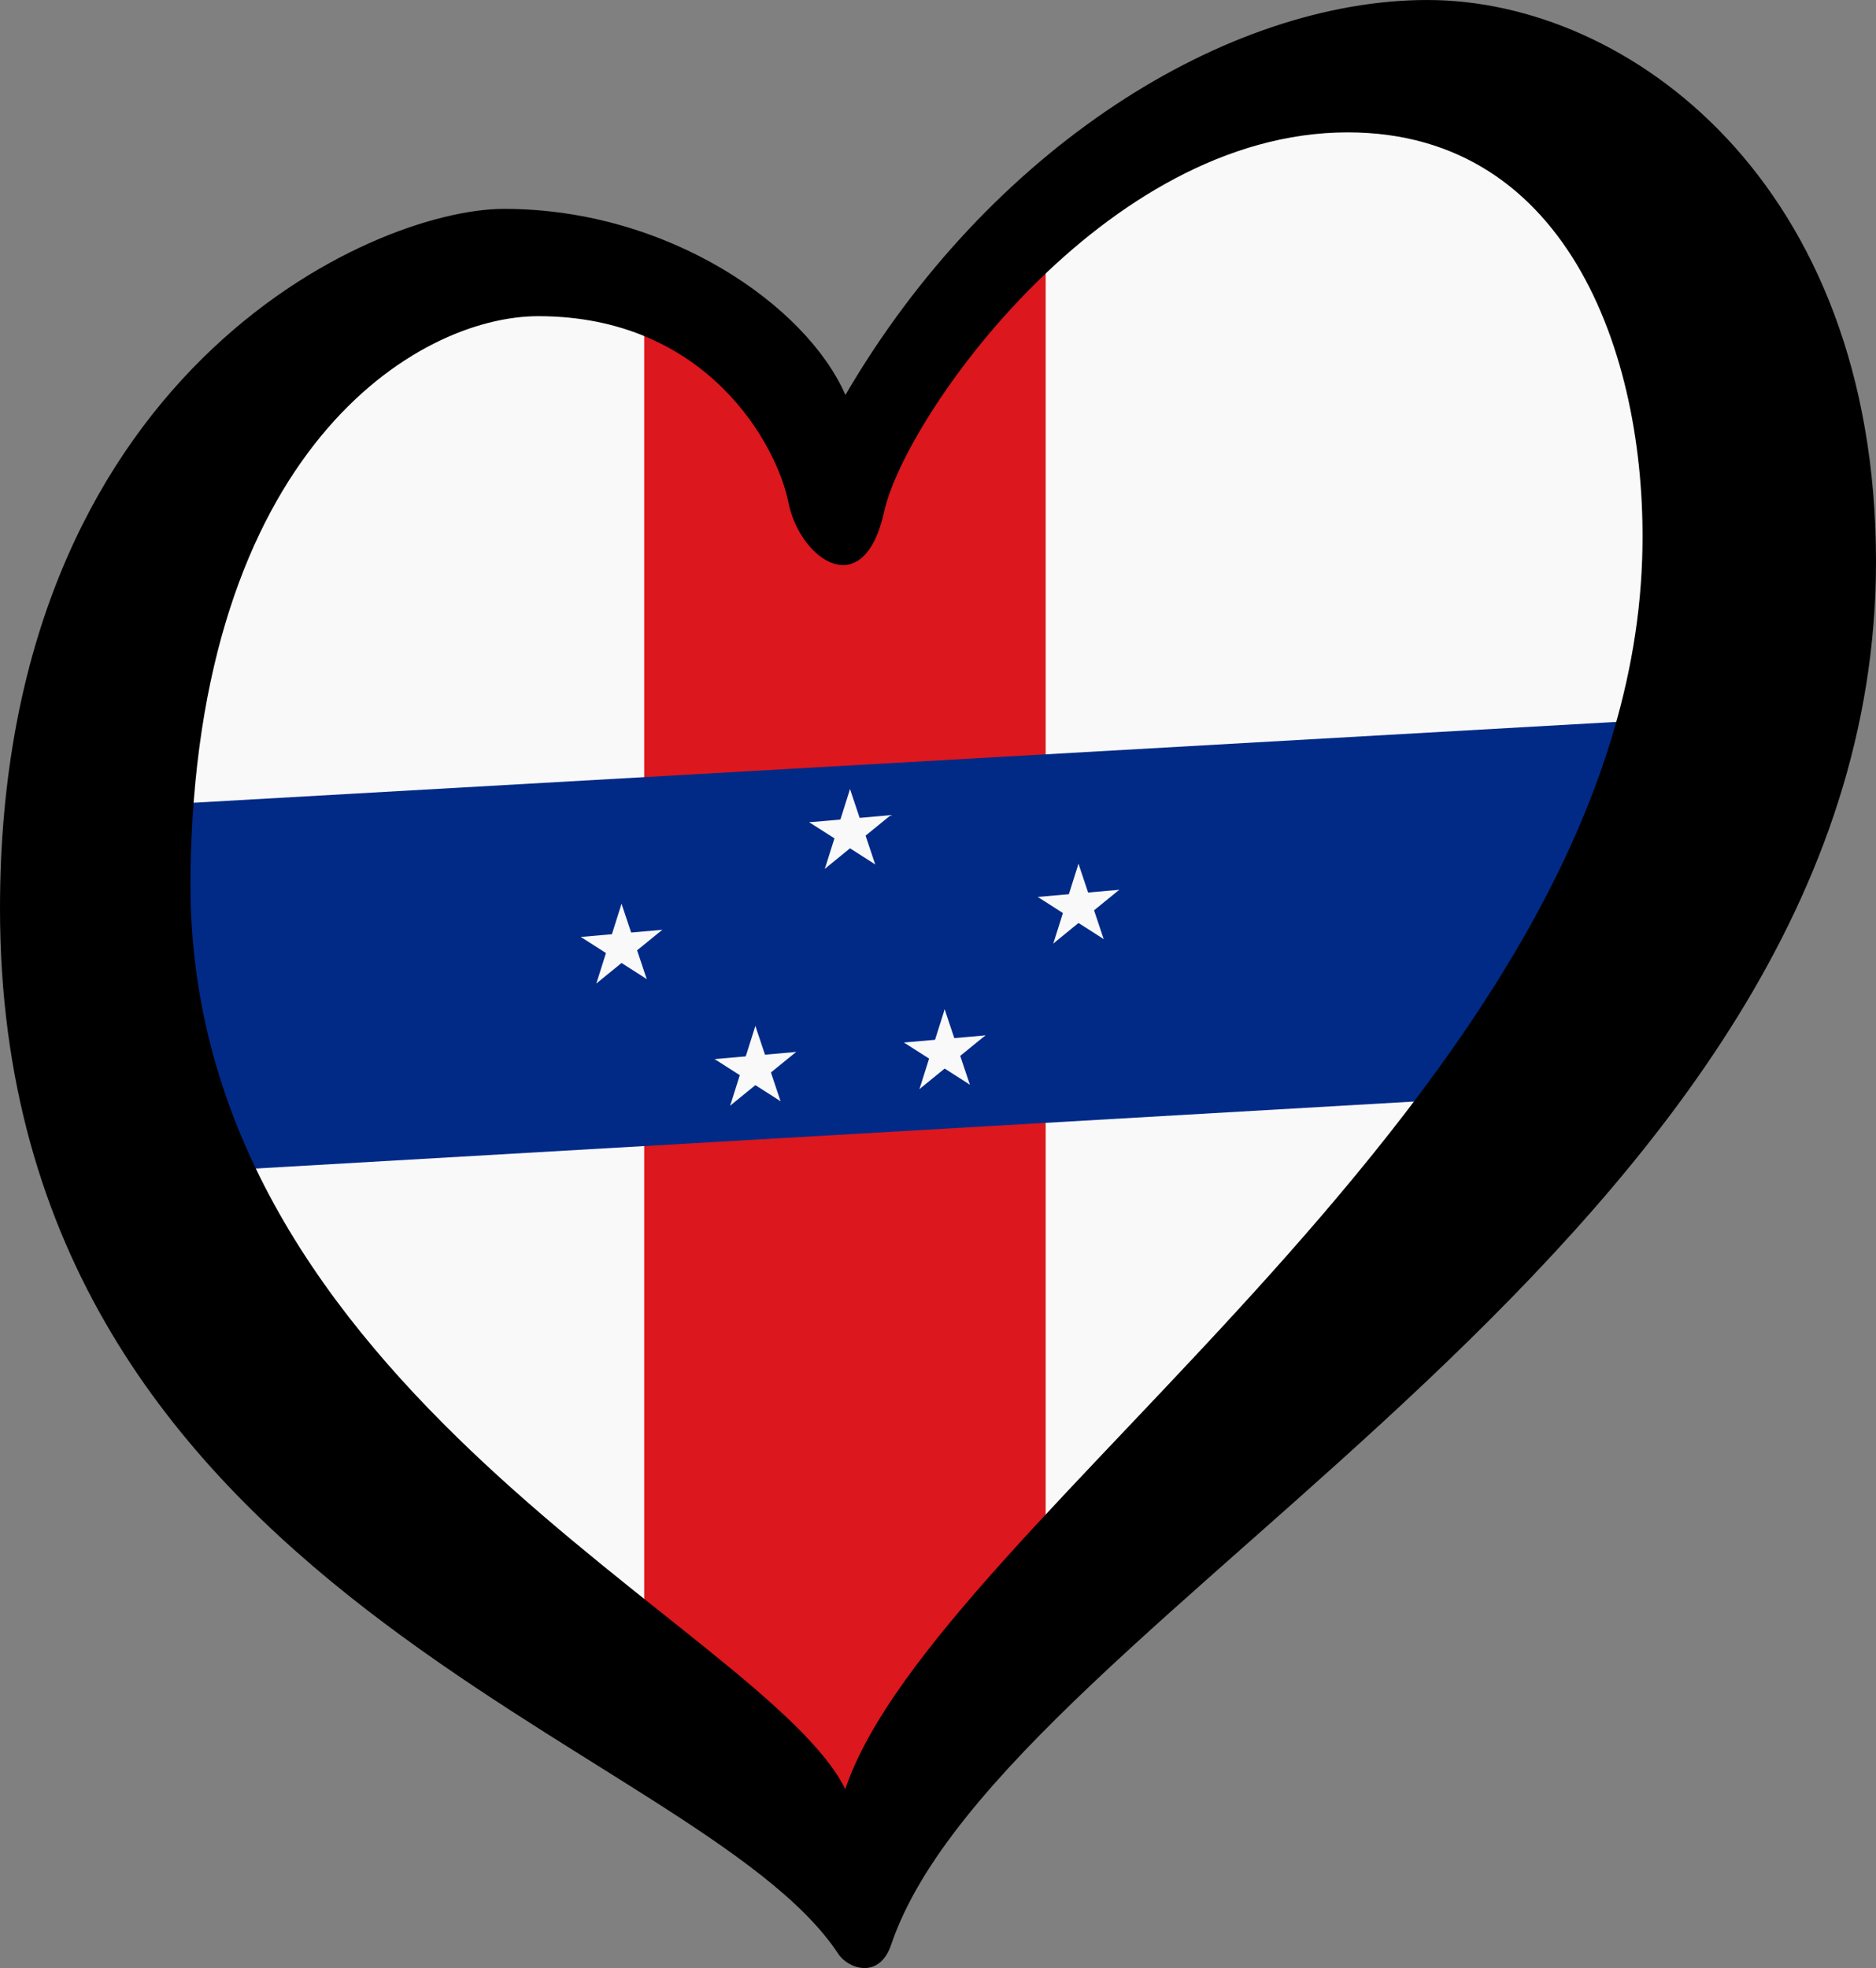
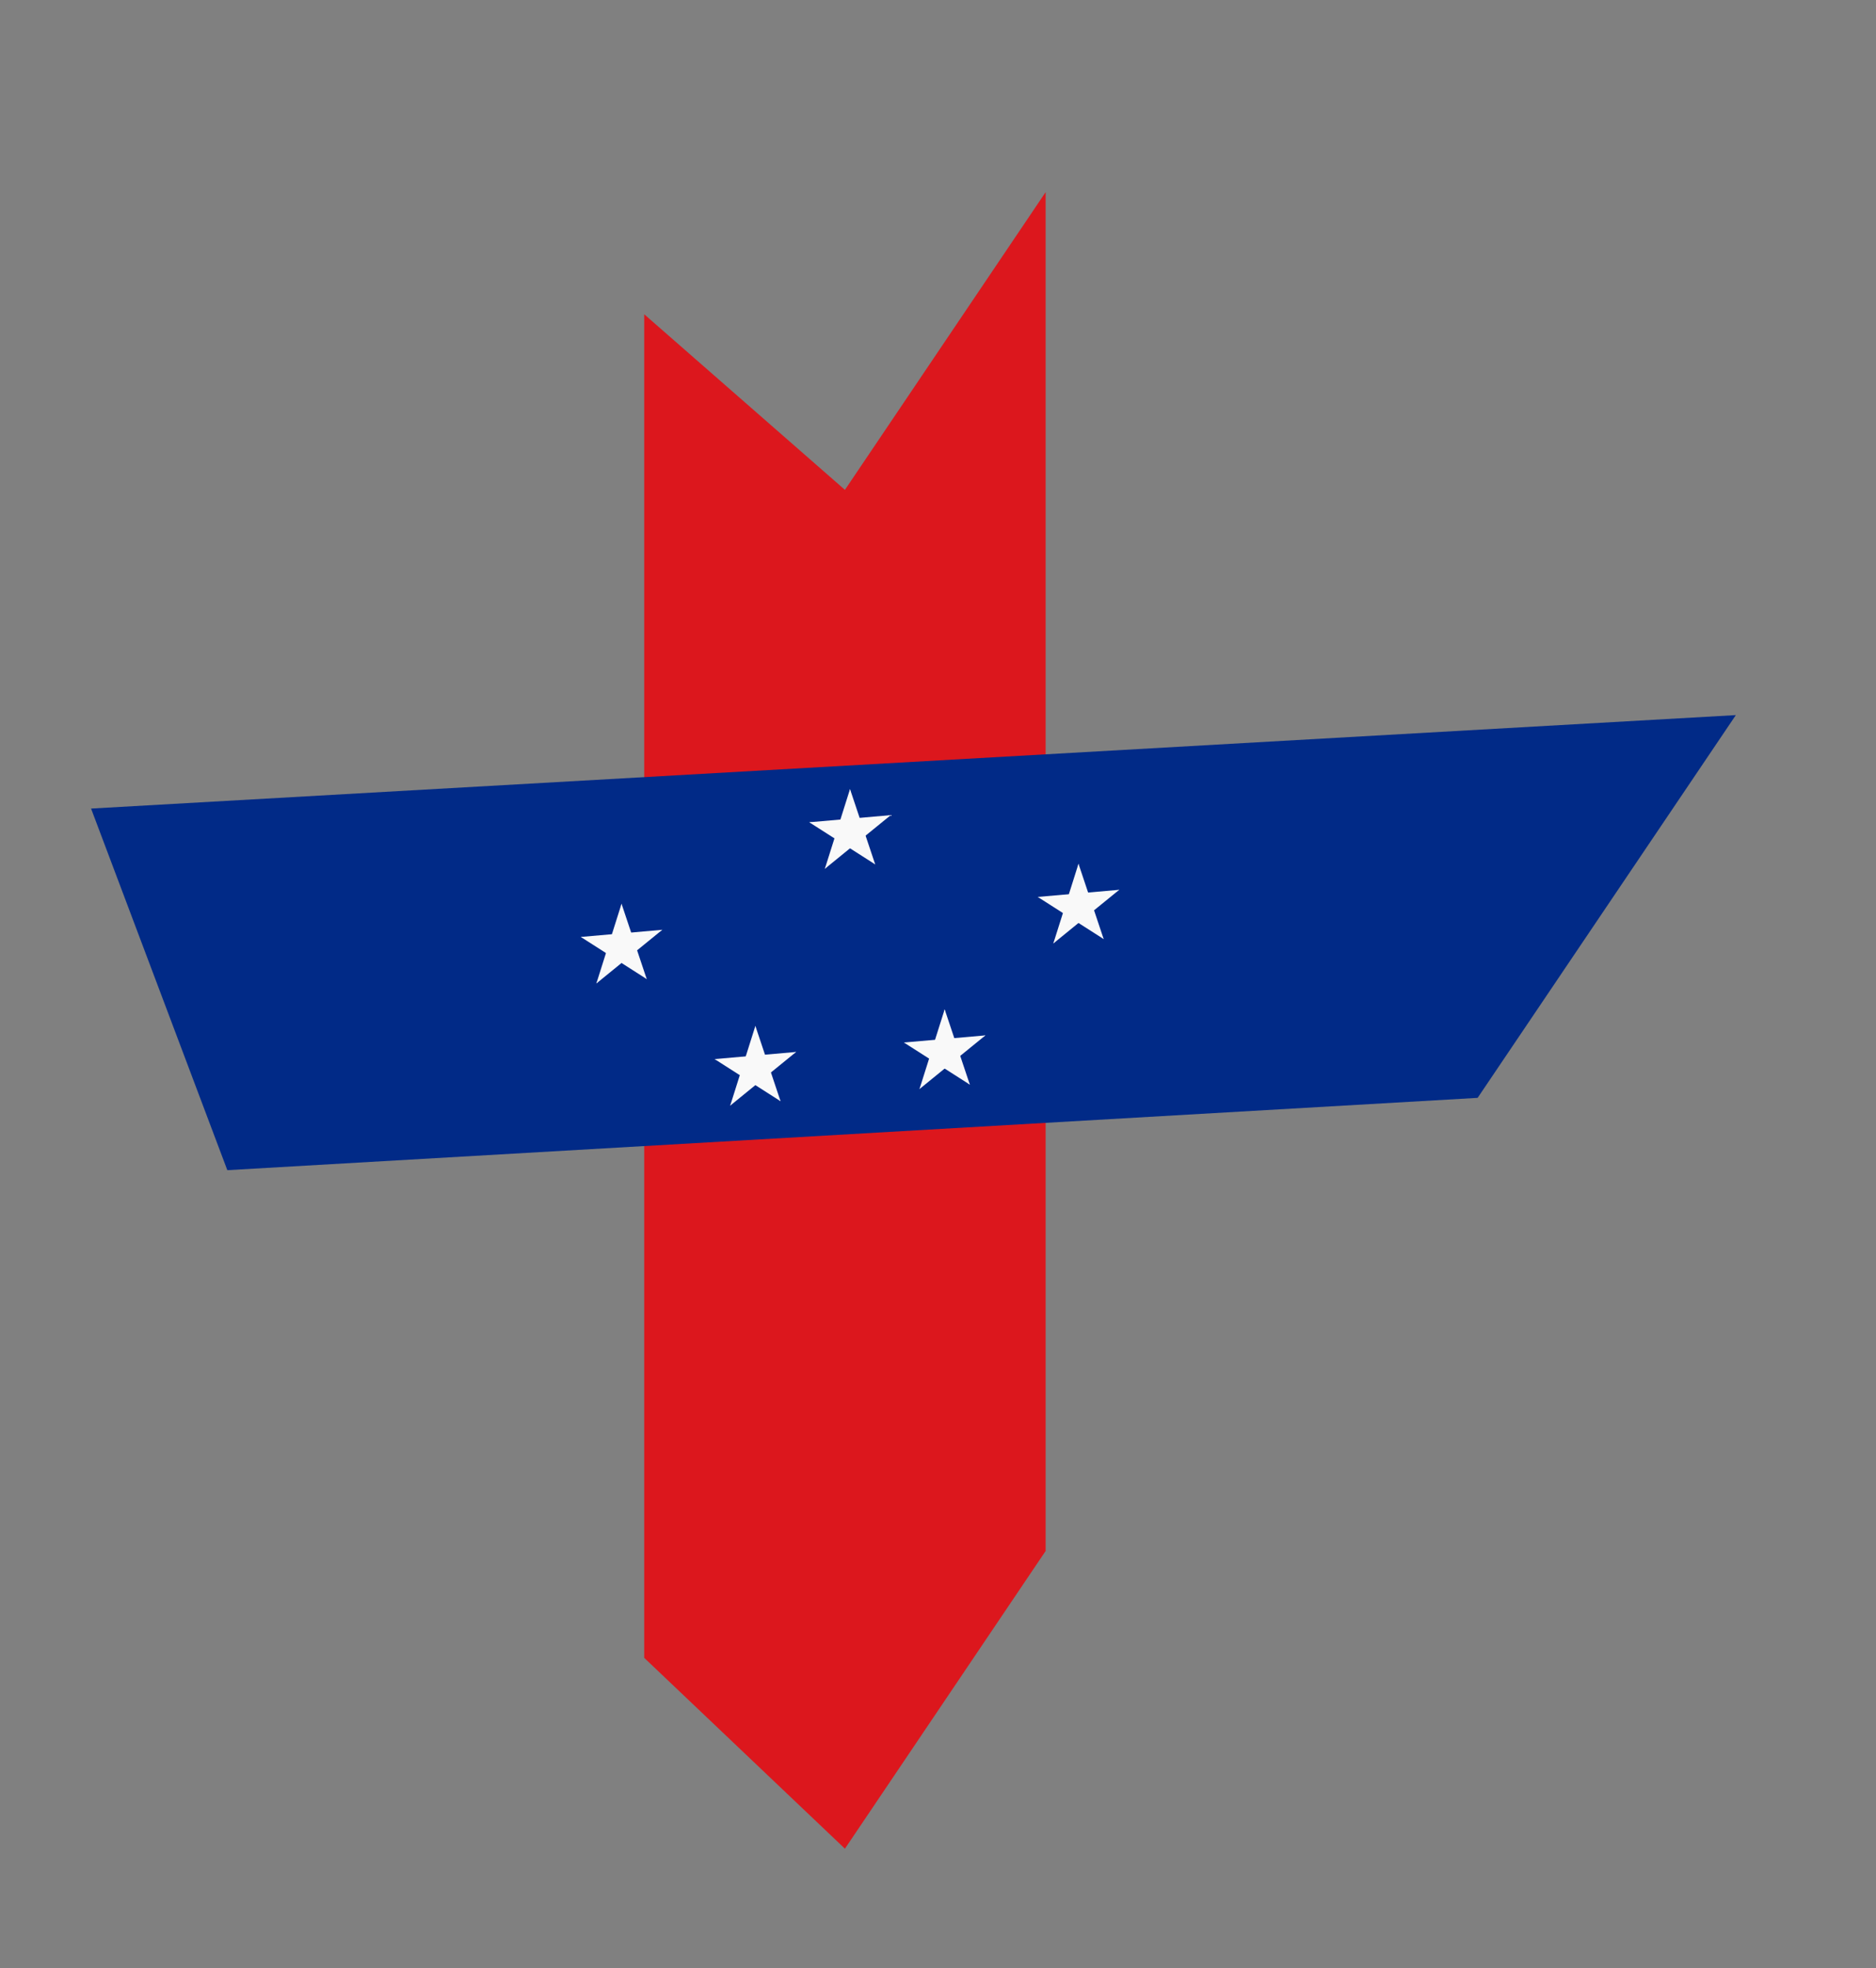
<svg xmlns="http://www.w3.org/2000/svg" xmlns:xlink="http://www.w3.org/1999/xlink" width="125.33" height="131.45" version="1.1" id="svg2521">
  <rect width="100%" height="100%" fill="#808080" stroke="none" />
  <defs id="defs2525" />
  <g id="g7843">
-     <path d="M 8.332,44.912 8.086,77.92 32.95,106.517 55.844,124.208 76.523,102.213 107.294,69.487 119.111,28.327 97.201,2.672 75.537,9.737 65.198,19.504 56.09,30.886 48.704,20.947 32.949,16.663 16.455,25.738 Z" fill="#ffffff" fill-rule="evenodd" id="path2489" style="stroke-width:0.526;fill:#f9f9f9;fill-opacity:1" />
    <path d="M 43.038,20.991 56.447,32.718 69.857,12.832 V 103.591 L 56.447,123.477 43.038,110.73 Z" fill="#dc171d" stroke-width="0.43" id="path2491" />
    <path d="M 115.966,47.763 98.716,73.328 15.187,78.158 6.084,54.005 Z" fill="#012a87" stroke-width="0.43" id="path2493" />
    <g transform="matrix(1.908,-0.167,0,1.908,56.787,55.567)" id="g2519" style="fill:#f9f9f9;fill-opacity:1">
      <g id="a" transform="scale(1.5)" fill="#ffffff" style="fill:#f9f9f9;fill-opacity:1">
        <g id="b" style="fill:#f9f9f9;fill-opacity:1">
          <path id="c" transform="rotate(18,3.157,-0.5)" d="M 0,0 V 1 H 0.5 Z" style="fill:#f9f9f9;fill-opacity:1" />
          <use transform="scale(-1,1)" width="100%" height="100%" xlink:href="#c" id="use2500" x="0" y="0" style="fill:#f9f9f9;fill-opacity:1" />
        </g>
        <use transform="rotate(72)" width="100%" height="100%" xlink:href="#b" id="use2503" x="0" y="0" style="fill:#f9f9f9;fill-opacity:1" />
        <use transform="rotate(-72)" width="100%" height="100%" xlink:href="#b" id="use2505" x="0" y="0" style="fill:#f9f9f9;fill-opacity:1" />
        <use transform="rotate(144)" width="100%" height="100%" xlink:href="#b" id="use2507" x="0" y="0" style="fill:#f9f9f9;fill-opacity:1" />
        <use transform="rotate(-144)" width="100%" height="100%" xlink:href="#b" id="use2509" x="0" y="0" style="fill:#f9f9f9;fill-opacity:1" />
      </g>
      <g id="d" style="fill:#f9f9f9;fill-opacity:1">
        <use transform="translate(8,3.314)" width="100%" height="100%" xlink:href="#a" id="use2512" x="0" y="0" style="fill:#f9f9f9;fill-opacity:1" />
        <use transform="translate(3.314,8)" width="100%" height="100%" xlink:href="#a" id="use2514" x="0" y="0" style="fill:#f9f9f9;fill-opacity:1" />
      </g>
      <use transform="scale(-1,1)" width="100%" height="100%" xlink:href="#d" id="use2517" x="0" y="0" style="fill:#f9f9f9;fill-opacity:1" />
    </g>
  </g>
-   <path d="m 12.724,58.554 c 0.318,-28.512 15.156,-37.436 23.237,-37.436 11.285,0 15.946,8.615 16.707,12.429 0.761,3.811 5.032,6.859 6.404,0.608 1.373,-6.251 14.649,-25.314 30.965,-25.314 14.943,0 20.118,15.41 19.67,28.517 C 108.485,73.039 62.519,101.516 56.47,119.499 51.082,108.608 12.345,92.865 12.725,58.553 Z M 95.375,0 C 81.956,0 66.086,9.911 56.48,26.381 53.888,20.432 44.653,13.951 33.675,13.951 24.829,13.951 0,25.006 0,60.689 0,106.739 46.592,116.198 56.009,130.51 c 0.647,0.984 2.732,1.728 3.527,-0.624 C 67.051,107.707 125.33,82.646 125.33,37.513 125.329,12.2 108.794,0.001 95.375,0.001 Z" stroke-width="0.53" id="path2497" />
</svg>